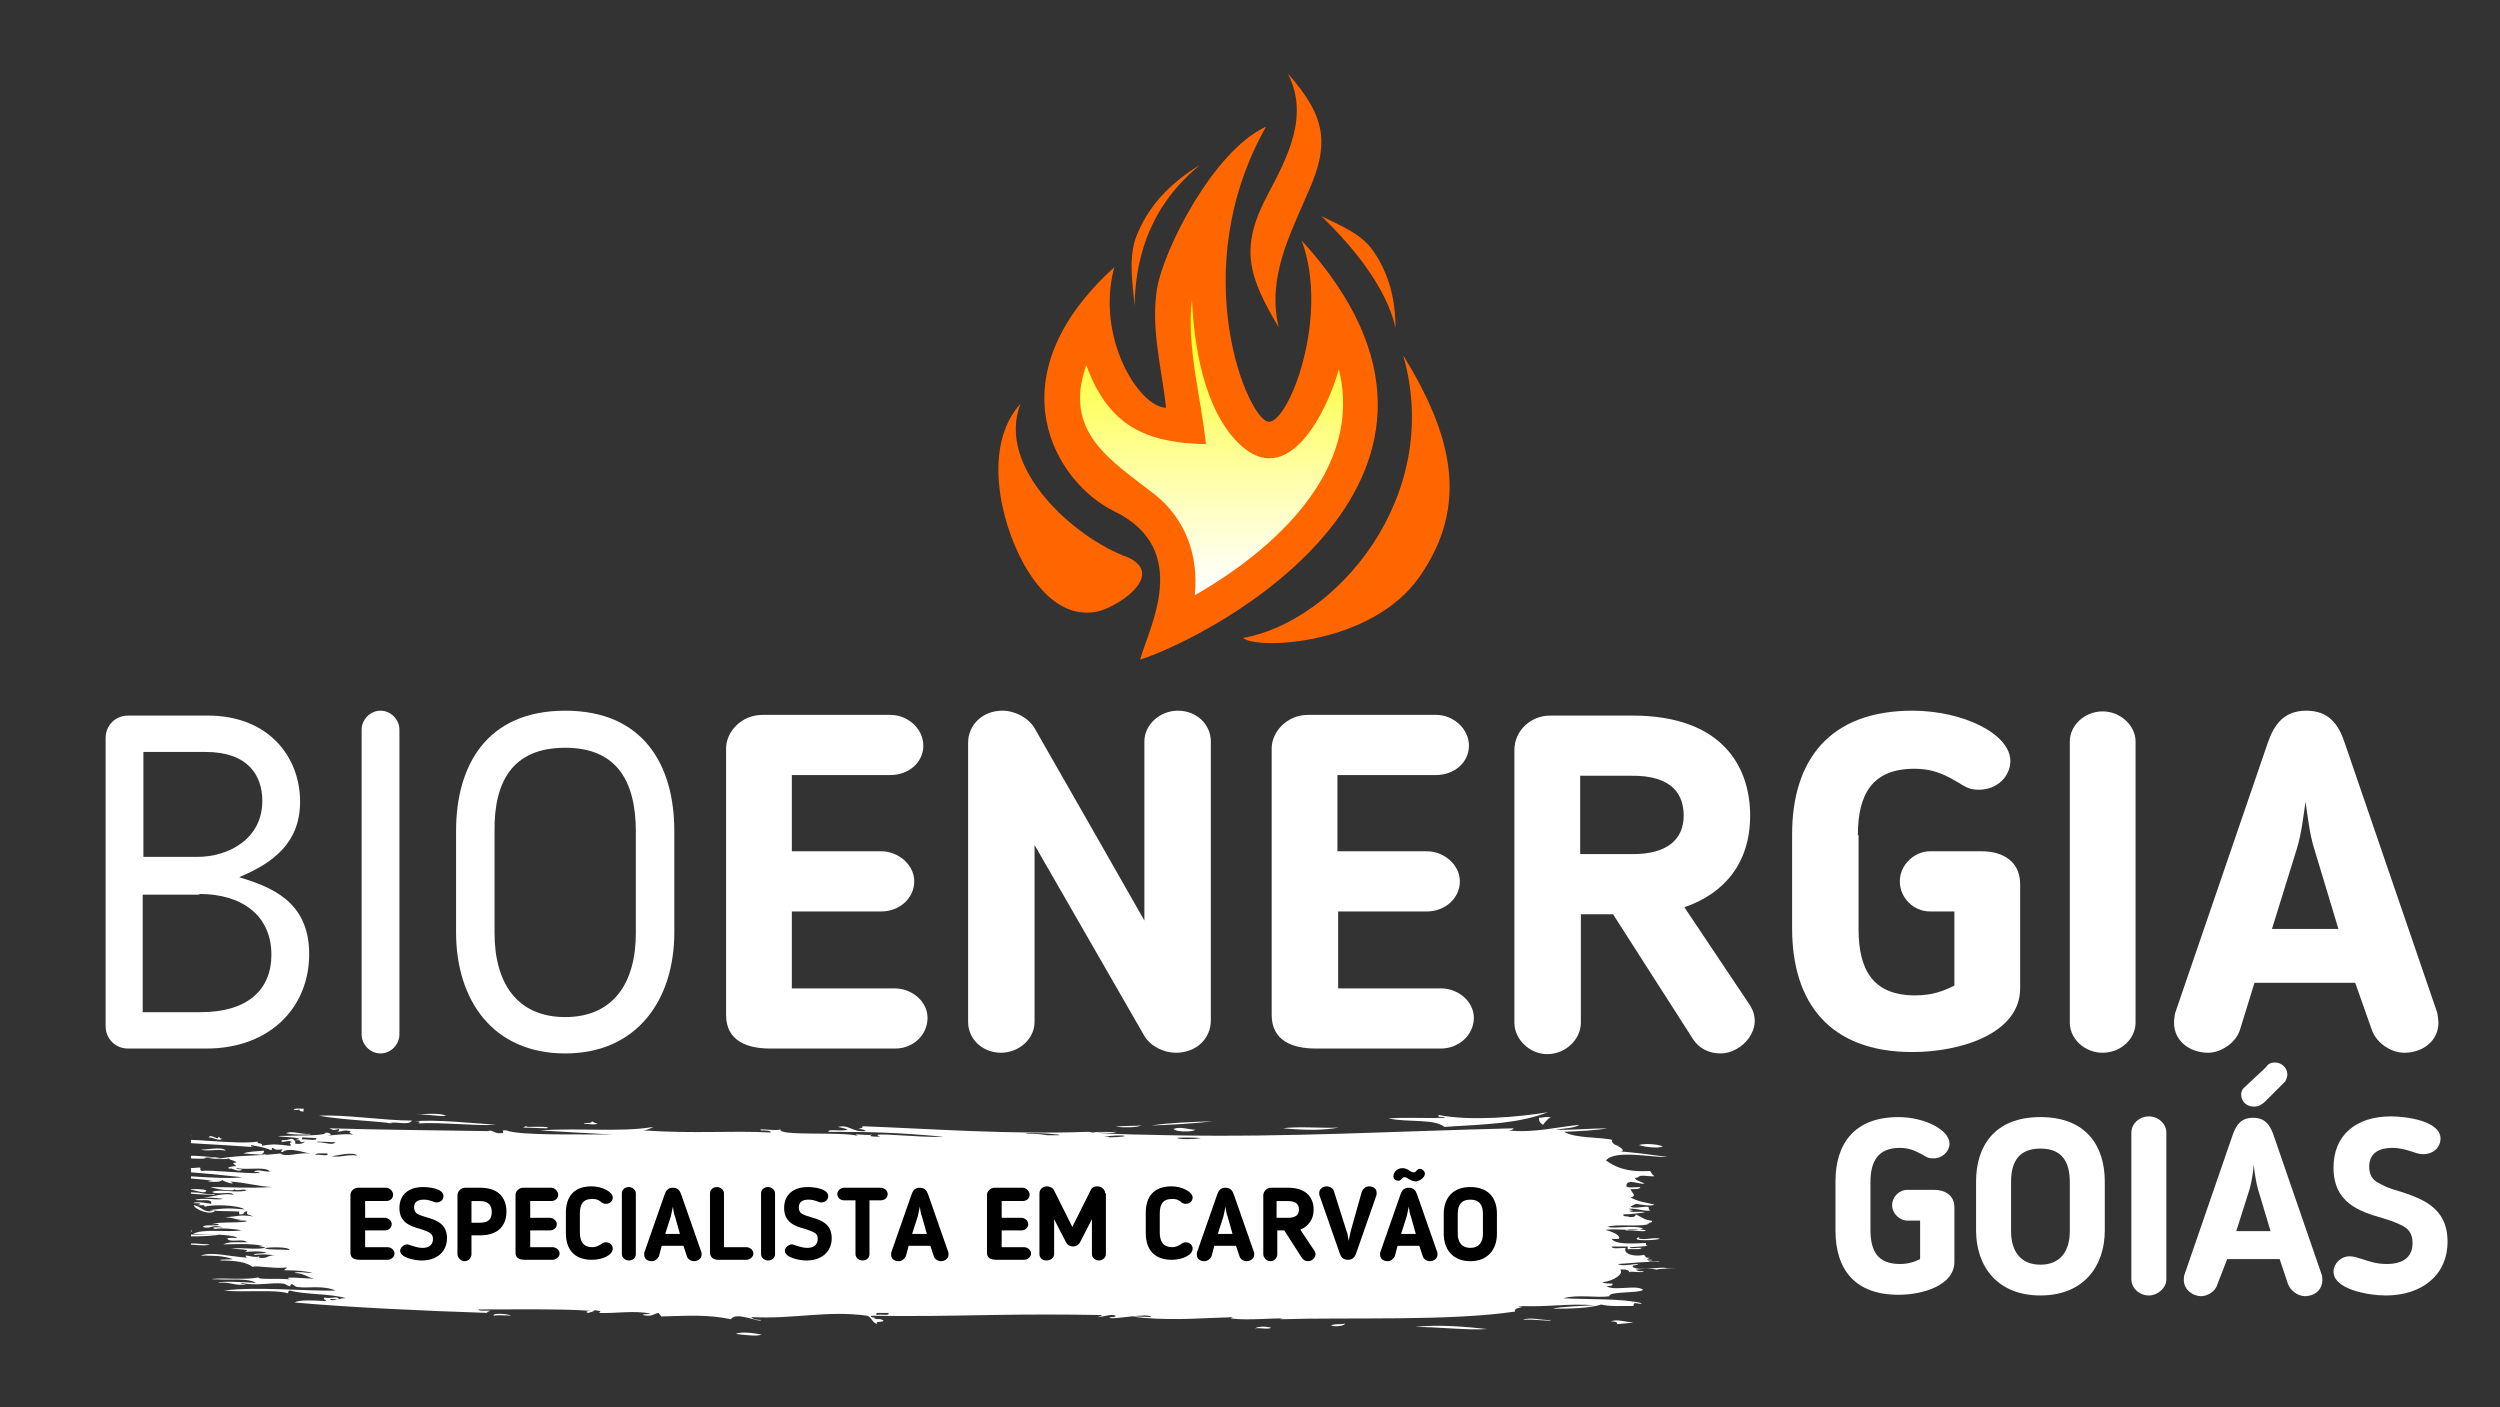
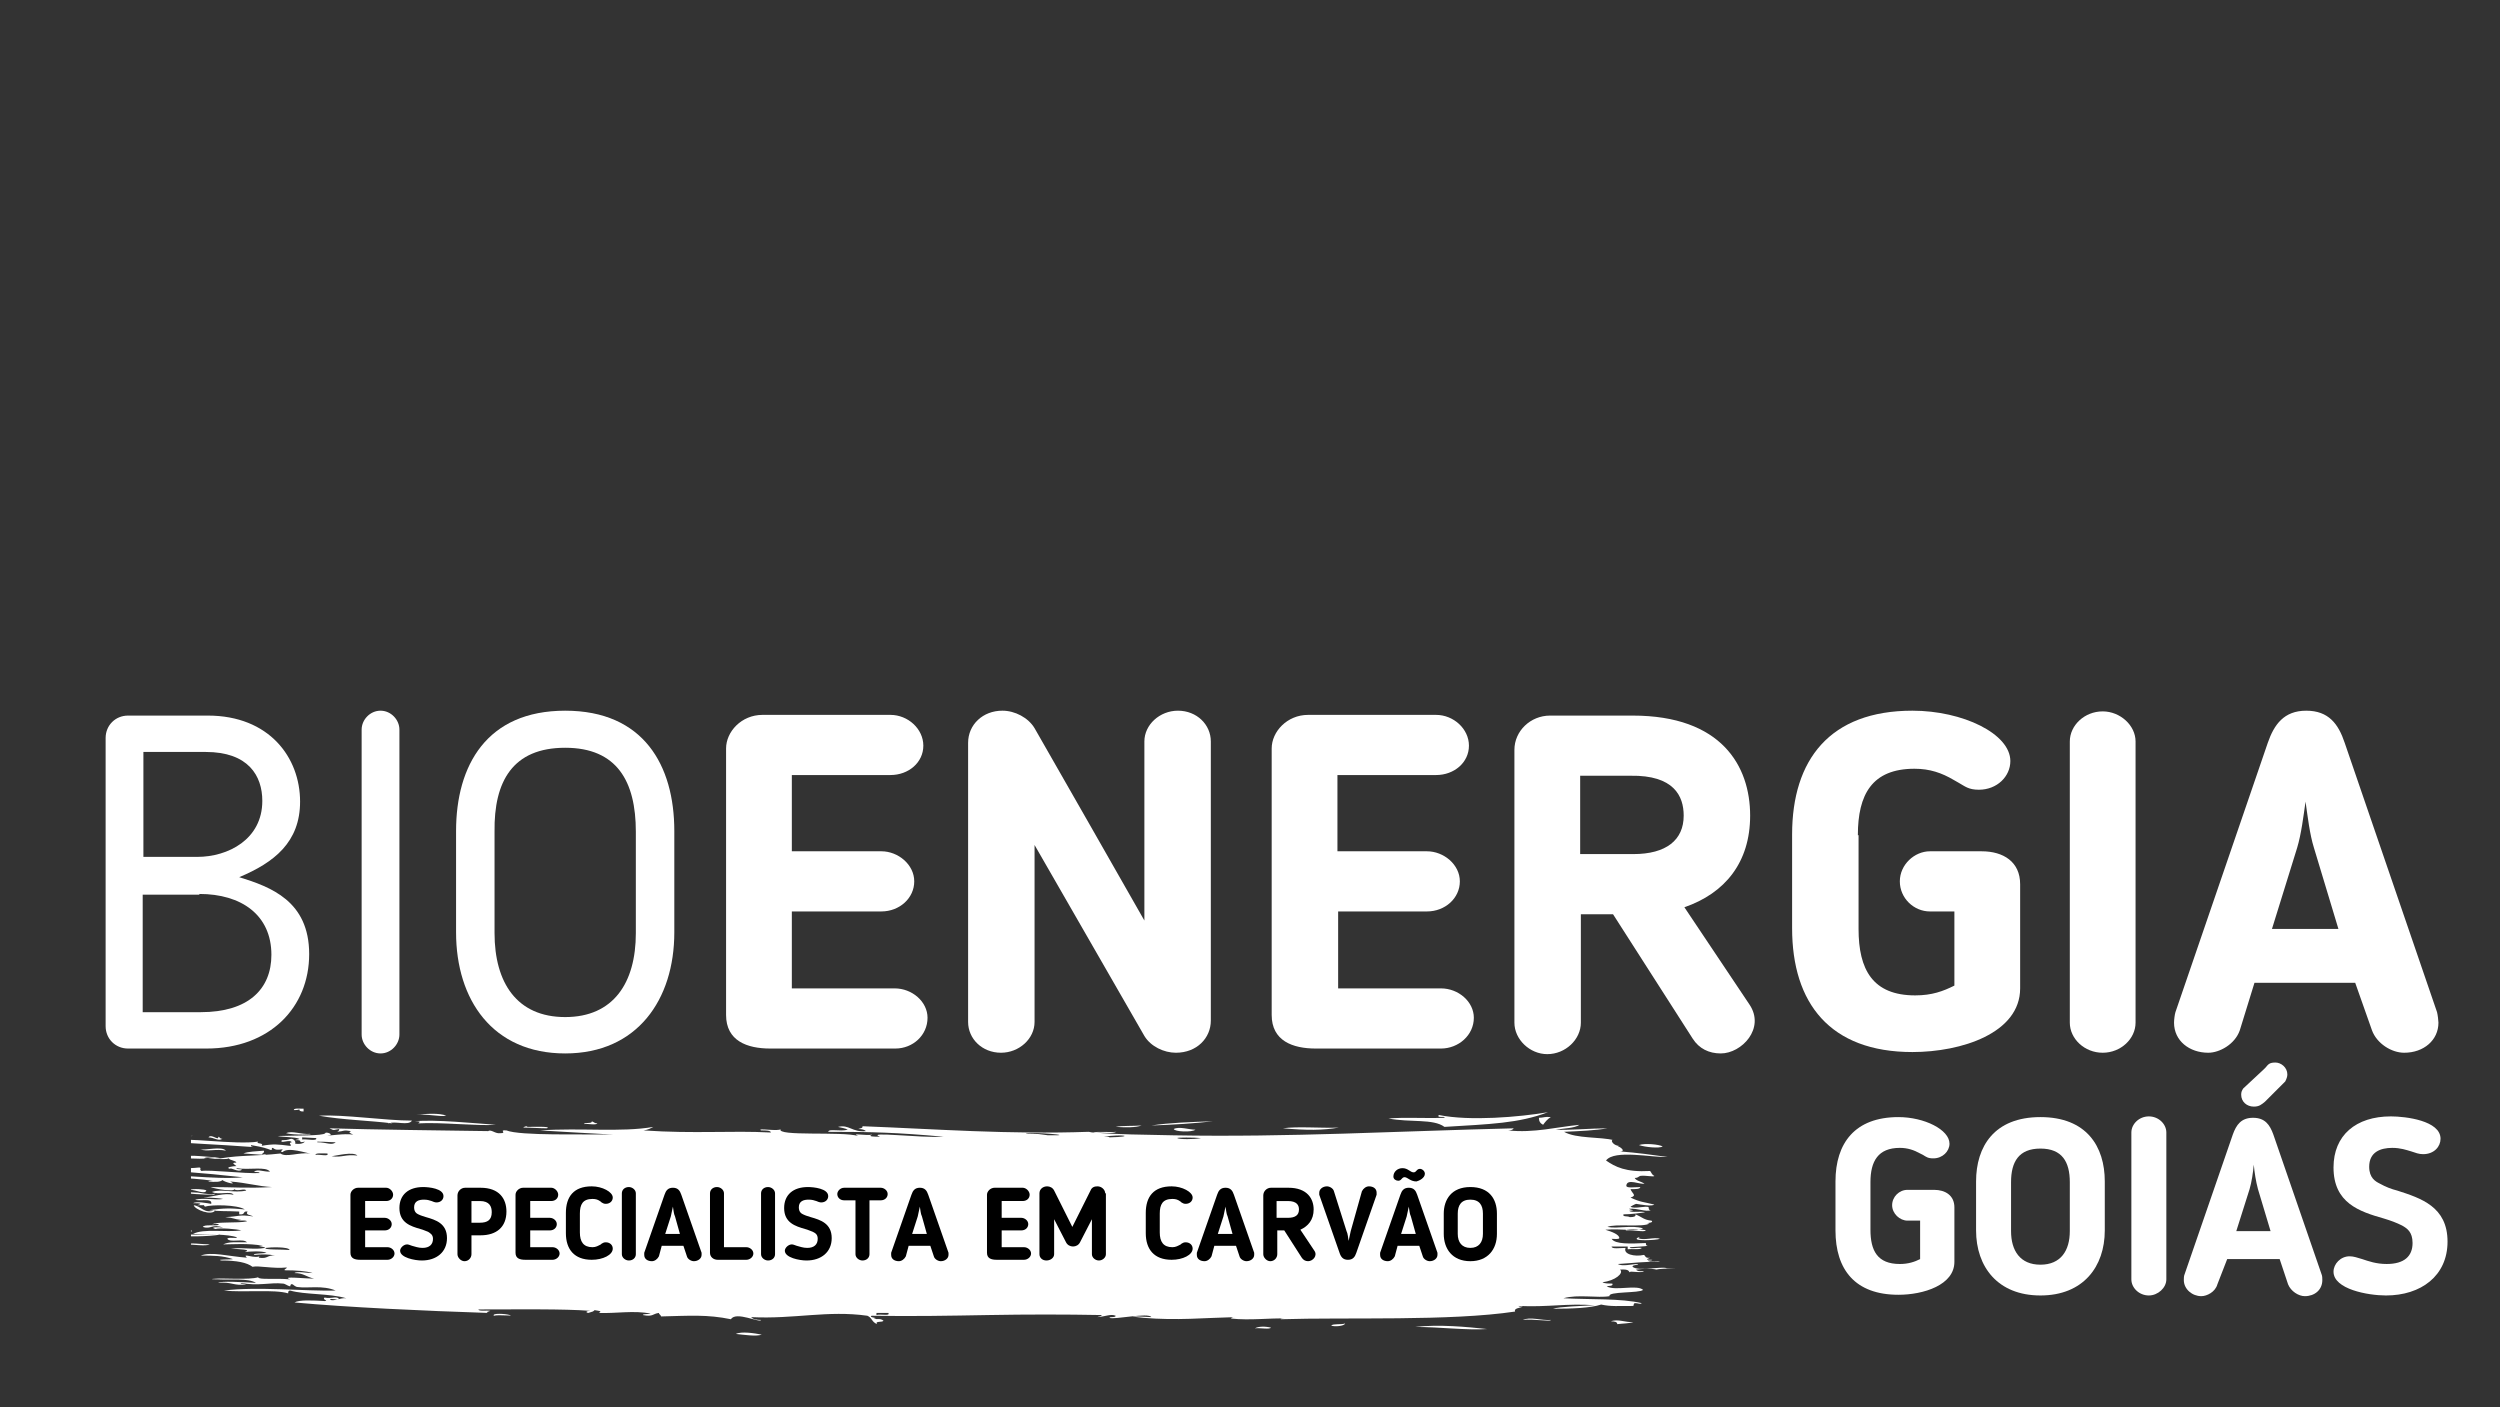
<svg xmlns="http://www.w3.org/2000/svg" xmlns:xlink="http://www.w3.org/1999/xlink" version="1.1" id="Camada_1" x="0px" y="0px" viewBox="0 0 357.4 201.2" style="enable-background:new 0 0 357.4 201.2;" xml:space="preserve">
  <rect x="0" y="0" width="357.4" height="201.2" fill="#333333" stroke="none" />
  <style type="text/css">
	.st0{display:none;}
	.st1{display:inline;}
	.st2{display:inline;clip-path:url(#SVGID_00000010311228793615658210000007797294554097305231_);fill:#FFFFFF;}
	.st3{display:inline;clip-path:url(#SVGID_00000123435476718881403660000004219388907312716191_);}
	.st4{clip-path:url(#SVGID_00000002357322094516428690000016564447510719166865_);fill:#FF6600;}
	
		.st5{clip-path:url(#SVGID_00000002357322094516428690000016564447510719166865_);fill:url(#SVGID_00000049209985203023922700000001518020312097619344_);}
	.st6{clip-path:url(#SVGID_00000011024584536944051520000006068621697136293779_);fill:#FFFFFF;}
	
		.st7{clip-path:url(#SVGID_00000014613905418039387710000016541281663117505420_);fill:url(#SVGID_00000148663076634459939860000016154634952849087661_);}
	.st8{clip-path:url(#SVGID_00000168084881269846251390000001613761292558709916_);}
</style>
  <g class="st0">
    <defs>
      <rect id="SVGID_1_" x="-6.9" y="-43.4" width="375" height="382.5" />
    </defs>
    <clipPath id="SVGID_00000158738962758521631400000017324397677460154527_" class="st1">
      <use xlink:href="#SVGID_1_" style="overflow:visible;" />
    </clipPath>
    <rect x="-6.9" y="-43.4" style="display:inline;clip-path:url(#SVGID_00000158738962758521631400000017324397677460154527_);fill:#FFFFFF;" width="375" height="382.5" />
    <rect x="-6.9" y="-43.4" style="display:inline;clip-path:url(#SVGID_00000158738962758521631400000017324397677460154527_);fill:#FFFFFF;" width="375" height="375" />
  </g>
  <g class="st0">
    <defs>
      <rect id="SVGID_00000129927053627864685310000001675363075105600162_" x="-6.9" y="-43.4" width="375" height="375" />
    </defs>
    <clipPath id="SVGID_00000070818377739250728530000015134223120785459362_" class="st1">
      <use xlink:href="#SVGID_00000129927053627864685310000001675363075105600162_" style="overflow:visible;" />
    </clipPath>
    <rect x="-6.9" y="-43.4" style="display:inline;clip-path:url(#SVGID_00000070818377739250728530000015134223120785459362_);" width="375" height="375" />
  </g>
  <g>
    <defs>
-       <rect id="SVGID_00000125588286385765714640000011364740880545388451_" x="140.5" y="10.5" width="76.4" height="83.9" />
-     </defs>
+       </defs>
    <clipPath id="SVGID_00000109749122481481748050000010628472434742605232_">
      <use xlink:href="#SVGID_00000125588286385765714640000011364740880545388451_" style="overflow:visible;" />
    </clipPath>
    <path style="clip-path:url(#SVGID_00000109749122481481748050000010628472434742605232_);fill:#FF6600;" d="M163,94.3   c1.1-4.3,7.6-15.7-3.7-21.2c-8.4-4.1-17.5-19,0-34.9c-2.7,10,3.5,20,7.4,20.1c-0.6-5.6-2.2-11.2-1.3-17c0.9-5.5,8-19.7,15.6-23.2   c-11.7,20.7-2.5,42.2,0.4,42.2c2.9,0,8.7-15,4.7-25.9C216.9,68.1,173.5,90.9,163,94.3z" />
    <path style="clip-path:url(#SVGID_00000109749122481481748050000010628472434742605232_);fill:#FF6600;" d="M167.1,89.9   c2.4-7.7,1.2-15.3-6.7-19.1c-10.1-5-10.3-17.5-4.2-25.6c0.7,7.6,4.8,16,13.3,15.7c-0.5-4.9-1.6-9.8-1.8-14.7   c-0.3-6.6,3-12.8,6.6-18.1c-2.6,9.8-2.5,22.2,2.8,31.2c7.2,12.4,12.9-10.8,13-15.7C202.4,63.8,184.7,81.6,167.1,89.9z" />
    <linearGradient id="SVGID_00000069365170407733575700000017226269831555487914_" gradientUnits="userSpaceOnUse" x1="89.961" y1="93.676" x2="89.961" y2="206.849" gradientTransform="matrix(0.372 0 0 -0.374 139.643 120.154)">
      <stop offset="0" style="stop-color:#FFFFFF" />
      <stop offset="9.500001e-02" style="stop-color:#FFFFF0" />
      <stop offset="0.278" style="stop-color:#FFFFC8" />
      <stop offset="0.532" style="stop-color:#FFFF87" />
      <stop offset="0.842" style="stop-color:#FFFF2F" />
      <stop offset="1" style="stop-color:#FFFF00" />
    </linearGradient>
-     <path style="clip-path:url(#SVGID_00000109749122481481748050000010628472434742605232_);fill:url(#SVGID_00000069365170407733575700000017226269831555487914_);" d="   M170.8,85.1c0.6-5.6-1.3-10.9-5.7-14.4c-6.3-4.9-13.2-8.9-9.8-18.5c3.2,8.8,8.6,11.1,17.1,11.3c-0.7-6.7-2.8-14-2-20.7   c0.3,6.6,1.7,15.7,6.7,20.6c7.2,7,12.8-5.1,14.3-10.6C195,67.2,182,78.7,170.8,85.1z" />
+     <path style="clip-path:url(#SVGID_00000109749122481481748050000010628472434742605232_);fill:url(#SVGID_00000069365170407733575700000017226269831555487914_);" d="   M170.8,85.1c0.6-5.6-1.3-10.9-5.7-14.4c-6.3-4.9-13.2-8.9-9.8-18.5c3.2,8.8,8.6,11.1,17.1,11.3c-0.7-6.7-2.8-14-2-20.7   c7.2,7,12.8-5.1,14.3-10.6C195,67.2,182,78.7,170.8,85.1z" />
    <path style="clip-path:url(#SVGID_00000109749122481481748050000010628472434742605232_);fill:#FF6600;" d="M182.8,46.8   c-4.3-7.3-5.7-11.3-1.5-19.1c2.8-5.3,5.9-11.2,2.8-17.2c5.5,6.2,6,10.1,2.9,17C184.5,33.4,181.1,39.6,182.8,46.8z" />
    <path style="clip-path:url(#SVGID_00000109749122481481748050000010628472434742605232_);fill:#FF6600;" d="M181.1,40.3   c-3.2-8.6,5-15.1,5.7-23.4C189.9,24.3,182,32.9,181.1,40.3z" />
    <path style="clip-path:url(#SVGID_00000109749122481481748050000010628472434742605232_);fill:#FF6600;" d="M162.2,43.7   c-0.3-3.4-1-7.3,0.5-10.5c1.8-4.2,4.9-7.2,8.8-9.6C169.4,25.5,162.4,31,162.2,43.7z" />
-     <path style="clip-path:url(#SVGID_00000109749122481481748050000010628472434742605232_);fill:#FF6600;" d="M188.9,30.9   c2.6,1.3,5.8,2.5,7.5,5.1c2.2,3.2,3.1,6.9,3.1,10.9C199,44.5,197.1,38.8,188.9,30.9z" />
    <path style="clip-path:url(#SVGID_00000109749122481481748050000010628472434742605232_);fill:#FF6600;" d="M161.3,79.7   c-7.6-2.7-19-12.8-15.4-22c-5.4,6-3,16.7,0.5,23c2.1,3.7,5.4,7.5,10.1,6.8C159.4,87.1,166.8,82.3,161.3,79.7z" />
    <path style="clip-path:url(#SVGID_00000109749122481481748050000010628472434742605232_);fill:#FF6600;" d="M155.3,85.2   c-6.3,0-9.3-10.4-9.9-15.2c3.9,6.3,9.4,8.5,15.3,12.3C159.6,83.8,157.2,85.2,155.3,85.2z" />
    <path style="clip-path:url(#SVGID_00000109749122481481748050000010628472434742605232_);fill:#FF6600;" d="M177.7,91.2   c13.2-2.3,28.7-20.1,22.9-40.4c6.9,11.2,9.6,21.3,2.3,31.7C196,92.3,179.6,92.9,177.7,91.2z" />
    <path style="clip-path:url(#SVGID_00000109749122481481748050000010628472434742605232_);fill:#FF6600;" d="M190.1,88.1   c7.5-5.8,12.7-14.6,14-24C206.9,75,200.6,85,190.1,88.1z" />
  </g>
  <g>
    <defs>
      <rect id="SVGID_00000005252896144357443370000000013007785238112662_" x="-6.9" y="-43.4" width="375" height="375" />
    </defs>
    <clipPath id="SVGID_00000032632477811154186240000010435907536165304978_">
      <use xlink:href="#SVGID_00000005252896144357443370000000013007785238112662_" style="overflow:visible;" />
    </clipPath>
    <path style="clip-path:url(#SVGID_00000032632477811154186240000010435907536165304978_);fill:#FFFFFF;" d="M29.5,149.9   c9.1,0,14.7-5.9,14.7-13.5c0-7.6-5.5-9.6-10-11c5-2.1,8.7-5,8.7-10.8c0-6.3-4.4-12.3-13.2-12.3H18.3c-1.8,0-3.2,1.4-3.2,3.2v41.2   c0,1.8,1.4,3.2,3.2,3.2H29.5z M28.5,127.8c6,0,10.3,3,10.3,8.7c0,4.9-3.3,8.2-10.1,8.2h-8.3v-16.8H28.5z M20.5,122.5v-15h8.9   c6.1,0,8.1,3.4,8.1,7c0,5.5-4.9,8-9.3,8H20.5z" />
    <path style="clip-path:url(#SVGID_00000032632477811154186240000010435907536165304978_);fill:#FFFFFF;" d="M51.7,147.9   c0,1.4,1.2,2.7,2.7,2.7c1.5,0,2.7-1.3,2.7-2.7v-43.6c0-1.4-1.2-2.7-2.7-2.7c-1.5,0-2.7,1.3-2.7,2.7V147.9z" />
    <path style="clip-path:url(#SVGID_00000032632477811154186240000010435907536165304978_);fill:#FFFFFF;" d="M80.8,106.9   c7.4,0,10.1,4.8,10.1,12v14.5c0,7.1-3.2,12-10.1,12s-10.1-4.9-10.1-12v-14.5C70.6,111.7,73.3,106.9,80.8,106.9z M80.8,150.6   c10.3,0,15.6-7.7,15.6-17.3v-14.5c0-9.4-4.4-17.2-15.6-17.2s-15.6,7.8-15.6,17.2v14.5C65.2,142.9,70.4,150.6,80.8,150.6z" />
    <path style="clip-path:url(#SVGID_00000032632477811154186240000010435907536165304978_);fill:#FFFFFF;" d="M132.6,145.5   c0-2.3-2.2-4.2-4.7-4.2h-14.7v-11h12.8c2.6,0,4.7-1.9,4.7-4.3c0-2.4-2.3-4.3-4.7-4.3h-12.8v-10.9h14.1c2.6,0,4.7-1.8,4.7-4.2   c0-2.4-2.2-4.4-4.7-4.4h-18.3c-3,0-5.2,2.4-5.2,4.8v38.1c0,3.7,3,4.8,6.3,4.8h17.9C130.5,149.9,132.6,148,132.6,145.5z" />
    <path style="clip-path:url(#SVGID_00000032632477811154186240000010435907536165304978_);fill:#FFFFFF;" d="M168.1,150.5   c3,0,5-2.1,5-4.6V106c0-2.4-2-4.4-4.7-4.4c-2.6,0-4.8,2-4.8,4.4v25.6c-6.2-10.9-9.7-17-15.7-27.5c-0.9-1.5-2.8-2.5-4.6-2.5   c-2.8,0-4.9,2-4.9,4.6v39.9c0,2.4,2,4.4,4.7,4.4c2.6,0,4.8-2,4.8-4.4v-25.3l15.7,27.3C164.5,149.6,166.4,150.5,168.1,150.5z" />
    <path style="clip-path:url(#SVGID_00000032632477811154186240000010435907536165304978_);fill:#FFFFFF;" d="M210.7,145.5   c0-2.3-2.2-4.2-4.7-4.2h-14.7v-11H204c2.6,0,4.7-1.9,4.7-4.3c0-2.4-2.3-4.3-4.7-4.3h-12.8v-10.9h14.1c2.6,0,4.7-1.8,4.7-4.2   c0-2.4-2.2-4.4-4.7-4.4h-18.3c-3,0-5.2,2.4-5.2,4.8v38.1c0,3.7,3,4.8,6.3,4.8h17.9C208.5,149.9,210.7,148,210.7,145.5z" />
    <path style="clip-path:url(#SVGID_00000032632477811154186240000010435907536165304978_);fill:#FFFFFF;" d="M240.7,116.6   c0,3.5-2.5,5.5-7.2,5.5h-7.6v-11.2h7.2C239.3,110.8,240.7,113.8,240.7,116.6z M250.2,116.6c0-7.1-4.1-14.3-16.8-14.3h-11.8   c-2.8,0-5.1,2.2-5.1,4.9v39c0,2.4,2.2,4.5,4.7,4.5c2.6,0,4.8-2.1,4.8-4.5v-15.5h4.6l11.4,17.8c0.9,1.4,2.3,2.1,4,2.1   c3,0,6.4-3.6,4.1-7l-9.3-13.9C246.6,127.7,250.2,123.3,250.2,116.6z" />
    <path style="clip-path:url(#SVGID_00000032632477811154186240000010435907536165304978_);fill:#FFFFFF;" d="M265.6,119.4   c0-5.8,2-9.5,8.1-9.5c2.2,0,3.9,0.6,5.6,1.6l0.7,0.4c0.9,0.5,1.4,1,2.9,1c2.6,0,4.5-1.9,4.5-4.1c0-3.9-6.8-7.2-14-7.2   c-11.8,0-17.2,7-17.2,17.7v13.4c0,10.7,5.4,17.7,17.2,17.7c7,0,15.4-2.7,15.4-9.1v-14.9c0-3.2-2.4-4.7-5.5-4.7h-7.4   c-2.2,0-4.3,1.9-4.3,4.3c0,2.4,2,4.3,4.3,4.3h3.5v10.6c-1.6,0.8-3.2,1.4-5.6,1.4c-6.1,0-8.1-3.7-8.1-9.5V119.4z" />
    <path style="clip-path:url(#SVGID_00000032632477811154186240000010435907536165304978_);fill:#FFFFFF;" d="M295.9,146.2   c0,2.3,2.1,4.3,4.7,4.3c2.6,0,4.7-2,4.7-4.3V106c0-2.3-2.2-4.3-4.7-4.3c-2.6,0-4.7,2-4.7,4.3V146.2z" />
    <path style="clip-path:url(#SVGID_00000032632477811154186240000010435907536165304978_);fill:#FFFFFF;" d="M334.3,132.8h-9.5   l3.6-11.6c0.6-2,0.9-4.5,1.2-6.6c0.3,2.1,0.6,4.7,1.2,6.6L334.3,132.8z M322.3,140.5h14.4l2.4,6.8c0.7,1.9,2.8,3.2,4.6,3.2   c2.8,0,4.9-1.8,4.9-4.3c0-0.3-0.1-1.1-0.2-1.5l-13.2-38.5c-0.9-2.7-2.3-4.6-5.5-4.6c-3.2,0-4.6,2-5.5,4.6L311,144.7   c-0.1,0.3-0.2,1.1-0.2,1.5c0,2.6,2.2,4.3,4.9,4.3c1.6,0,3.8-1.2,4.5-3.2L322.3,140.5z" />
    <path style="clip-path:url(#SVGID_00000032632477811154186240000010435907536165304978_);fill:#FFFFFF;" d="M267.4,169   c0-3,1.1-4.9,4.2-4.9c1.1,0,2,0.3,2.9,0.8l0.4,0.2c0.5,0.3,0.7,0.5,1.5,0.5c1.3,0,2.3-1,2.3-2.1c0-2-3.6-3.8-7.3-3.8   c-6.2,0-9,3.7-9,9.2v7c0,5.6,2.8,9.2,9,9.2c3.6,0,8-1.4,8-4.7v-7.8c0-1.7-1.3-2.5-2.9-2.5h-3.8c-1.2,0-2.2,1-2.2,2.2   s1.1,2.2,2.2,2.2h1.8v5.5c-0.8,0.4-1.7,0.7-2.9,0.7c-3.2,0-4.2-1.9-4.2-4.9V169z" />
    <path style="clip-path:url(#SVGID_00000032632477811154186240000010435907536165304978_);fill:#FFFFFF;" d="M291.7,164.2   c3.1,0,4.2,1.9,4.2,4.8v7c0,2.8-1.3,4.8-4.2,4.8c-2.9,0-4.2-2-4.2-4.8v-7C287.5,166.1,288.6,164.2,291.7,164.2z M291.7,185.2   c6.1,0,9.2-4.1,9.2-9.3v-7c0-5-2.6-9.2-9.2-9.2c-6.6,0-9.2,4.2-9.2,9.2v7C282.5,181.1,285.6,185.2,291.7,185.2z" />
    <path style="clip-path:url(#SVGID_00000032632477811154186240000010435907536165304978_);fill:#FFFFFF;" d="M304.7,182.9   c0,1.2,1.1,2.3,2.5,2.3c1.3,0,2.5-1.1,2.5-2.3v-21c0-1.2-1.1-2.3-2.5-2.3c-1.4,0-2.5,1.1-2.5,2.3V182.9z" />
    <path style="clip-path:url(#SVGID_00000032632477811154186240000010435907536165304978_);fill:#FFFFFF;" d="M320.7,155.6   c-0.2,0.3-0.3,0.5-0.3,0.9c0,1,0.8,1.7,1.8,1.7c0.8,0,1.1-0.3,1.6-0.7l2.9-2.9c0.2-0.4,0.3-0.7,0.3-1c0-1-0.9-1.7-1.7-1.7   c-0.8,0-1,0.2-1.4,0.7l-0.3,0.3L320.7,155.6z M324.6,176h-4.9l1.9-6c0.3-1,0.5-2.4,0.6-3.5c0.1,1.1,0.3,2.4,0.6,3.5L324.6,176z    M318.4,180h7.5l1.2,3.6c0.4,1,1.5,1.7,2.4,1.7c1.4,0,2.5-0.9,2.5-2.3c0-0.2,0-0.6-0.1-0.8l-6.9-20c-0.5-1.4-1.2-2.4-2.9-2.4   s-2.4,1-2.9,2.4l-6.9,20c-0.1,0.2-0.1,0.6-0.1,0.8c0,1.3,1.2,2.3,2.5,2.3c0.8,0,2-0.6,2.3-1.7L318.4,180z" />
    <path style="clip-path:url(#SVGID_00000032632477811154186240000010435907536165304978_);fill:#FFFFFF;" d="M344.9,177.7   c0,1.9-1.2,3-3.7,3c-1.5,0-2.6-0.4-3.5-0.7c-0.7-0.2-1.2-0.4-1.8-0.4c-1.3,0-2.3,1.1-2.3,2.2c0,2.5,4.9,3.4,7.5,3.4   c5,0,8.8-2.8,8.8-7.7c0-5-3.8-6.2-7.2-7.3c-0.8-0.2-1.6-0.5-2.5-1c-0.6-0.3-1.5-0.8-1.5-2.4c0-2.1,1.6-2.7,3.3-2.7   c1.2,0,2,0.3,2.7,0.5c0.6,0.2,1.1,0.4,1.7,0.4c1.6,0,2.5-1.1,2.5-2.2c0-2.6-5-3.2-7.1-3.2c-5,0-8.2,2.7-8.2,7.3   c0,5.1,3.7,6.3,7.2,7.3c1,0.3,1.8,0.6,2.6,1C344.1,175.6,344.9,176.1,344.9,177.7z" />
  </g>
  <g>
    <defs>
      <rect id="SVGID_00000101082631523679690560000016331478462739271325_" x="27.3" y="156.5" width="214.2" height="34.7" />
    </defs>
    <clipPath id="SVGID_00000176009263025444553610000017667809588922696590_">
      <use xlink:href="#SVGID_00000101082631523679690560000016331478462739271325_" style="overflow:visible;" />
    </clipPath>
    <linearGradient id="SVGID_00000168075016141499571600000006061092475069916819_" gradientUnits="userSpaceOnUse" x1="31.523" y1="362.63" x2="219.517" y2="362.63" gradientTransform="matrix(1.219 0 0 -1.214 -28.056 613.991)">
      <stop offset="0" style="stop-color:#FFFFFF" />
      <stop offset="0.323" style="stop-color:#FFFFFF" />
      <stop offset="1" style="stop-color:#FFFFFF" />
    </linearGradient>
    <path style="clip-path:url(#SVGID_00000176009263025444553610000017667809588922696590_);fill:url(#SVGID_00000168075016141499571600000006061092475069916819_);" d="   M30,177.9c-1.1,0-2.8-0.3-3.4,0C27.6,177.9,29.4,178.2,30,177.9z M24.3,178.4c0.7-0.1,2.7,0.1,2,0C25.8,178,24.3,177.8,24.3,178.4z    M70.6,188.1c0.7-0.2,3,0.1,2.3-0.1C72.2,187.8,70.3,187.7,70.6,188.1z M179.4,189.9c0.7-0.1,2.1,0.2,2.3-0.1   C180.9,189.6,179.9,189.6,179.4,189.9z M192.3,189.2c-0.5,0.2-1.7,0-2,0.3C190.7,189.7,192.2,189.6,192.3,189.2z M30.6,170.8   c0.1-0.1,0.4-0.3,0-0.1c-0.9,0.1-2.1-0.2-2.3-0.2C23.1,170.2,27.2,170.8,30.6,170.8z M29.5,170.2c-0.1-0.2-2.1-0.3-2.3-0.1   C28,170.1,29.3,170.8,29.5,170.2z M24.4,176.1c1.7,0,2.5,0.1,3.1,0c-0.5-0.1,0.2-0.2-0.3-0.3c0.1,0.2-1.6,0.2-1.4-0.1   c0.2,0,0.3-0.1,0-0.1C25.7,176,24.6,175.8,24.4,176.1z M19.5,177.4c1.2-0.1,2.2,0.5,2.8,0.1C21.7,177.4,19,177,19.5,177.4z    M20.9,170.1c1,0.1,3.1,0.5,4,0.2C23.4,170.3,21.8,169.7,20.9,170.1z M31.5,176.5c-3.7,0-5.7-0.1-7.7,0.2   C26.8,176.8,29.7,176.8,31.5,176.5z M21,173.7c0.2,0.1,3.1,0,2.9-0.1c-1,0.1-1.2-0.2-1.7-0.3c-0.2,0.2-0.9,0.1-0.3,0.4   C21.6,173.6,21.1,173.5,21,173.7z M105.2,190.7c1,0.1,2.9,0.4,3.7,0.1C107.9,190.6,106,190.3,105.2,190.7z M32.3,164.5   c-0.6-0.7-3,0-3.7-0.2C29.6,164.7,30.8,164.2,32.3,164.5z M25.1,165.5c3.4,0.2,3.7,0.2,6.3,0C28.5,165.3,27,165,25.1,165.5z    M23.8,164.1 M23.3,167.4c-0.9-0.1-1.9-0.3-2.3,0.2C22,167.6,22.9,167.6,23.3,167.4z M30.8,173c-1.7,0.6-2-0.6-3.1-0.7   C27.8,172.9,30.3,173.9,30.8,173z M230.3,188.9c0.6,0,0.9,0.1,0.9,0.4c0.8-0.1,1.8-0.1,2.3-0.3   C232.4,189.1,231.3,188.5,230.3,188.9z M37.7,164.5c-1,0.1-2.2,0.1-2.9,0.4c1.4,0.1,3.8,0.3,3.1,0.1   C36.8,165.1,38,164.9,37.7,164.5z M202.3,189.7c3.5,0,7.4,0.5,10.3,0.3C209.8,189.7,205.7,189.3,202.3,189.7z M217.7,188.7   c1.4-0.2,4,0.3,4,0C220.3,188.8,218.8,188.2,217.7,188.7z M237.3,177.1c-0.8-0.3-2.3,0.3-3.1-0.1c0.2,0,0.3-0.1,0-0.1   C233,177.5,236.9,177.3,237.3,177.1z M235.3,175.9c-0.3-0.2-3.5-0.2-2.8,0C233.6,175.8,235,176.2,235.3,175.9z M231.6,163.7    M163.2,160.9c-1.3,0.1-2.7,0-3.7,0.2C161,161.2,162.4,161.2,163.2,160.9z M85.4,160.6c-0.4,0-0.5-0.2-0.8-0.3   c0.1,0.4-1.1,0.1-1.1,0.4C84,160.6,85.2,160.9,85.4,160.6z M171.7,162.7c-1-0.1-3.5-0.1-3.4,0C168.6,162.9,170.7,162.9,171.7,162.7   z M157.8,162.5c0.3,0,0.8,0,0.8,0.1C162.4,162.5,160.6,162.1,157.8,162.5z M146.7,162.1c1.4-0.1,2.3,0.1,3.1,0.2   C154.9,162.4,146.6,161.7,146.7,162.1z M127,187.7c-0.6,0-1.1,0-1.7,0c0,0.1,0,0.2,0,0.3C125.9,187.8,127.3,188.2,127,187.7z    M51.1,165.2c-0.6-0.6-2.9,0-3.7,0.1C49,165.5,49.3,165,51.1,165.2z M48,163.3c-0.7,0-3.2-0.2-2.6,0   C46.7,163.3,47.4,163.8,48,163.3z M46.8,164.9c-0.8,0-1.7-0.1-1.7,0.2C45.7,165,47.1,165.4,46.8,164.9z M45.2,162.7l-2-0.1l0,0.3   C43.8,162.8,45.4,163.2,45.2,162.7z M41.4,178.7c-0.1-0.5-2.9-0.4-3.4-0.3C37.5,178.7,40.5,178.6,41.4,178.7z M236.8,181.5   c-0.8-0.2-2-0.1-2.9,0c0.1,0.2,0.5,0.3,1.1,0.2c-0.2,0.4-2.1-0.1-2,0.2c-0.2-0.1,0-0.5-1.4-0.4c0.6,0.5-0.7,1.6-2.5,1.8   c0.2,0.2,0.9,0.2,1.4,0.2c0.2,0.4-0.6,0.3-0.8,0.4c1.2,0.7,4.3-0.3,5.2,0.5c-0.5,0.5-5.1,0.2-4.8,0.9c-1.7,0.3-4.5-0.3-6.6,0.3   c3.8,0.2,8.3,0,11.2,0.7c-0.2,0.2-0.5,0-0.9,0c-0.3,0-0.2,0.2-0.3,0.4c-2.2,0-3.2,0.1-4.6-0.2c-1.5,0.5-4.2,0.6-6.9,0.6   c0.9-0.3,4.1-0.4,6-0.5c-4-0.3-6.7,0.3-10.9,0.1c0,0.1,0.3,0.1,0.6,0.1c-0.4,0.2-1.3,0.2-1.1,0.7c-9.3,1.4-24.1,0.8-33.5,1.1   c0-0.1,0.3-0.1,0.6-0.1c-2-0.1-5,0.3-7.7,0c0-0.1,0.2-0.2,0.5-0.2c-4.4,0.1-8.2,0.5-13,0.1c-4-0.4,1.2-0.1,1.1-0.1   c-0.4-0.7-5.3,0.4-6,0.1c0.1-0.2,0.9,0,0.9-0.3c-0.7-0.3-1.4,0.1-2.6,0.2c0.1-0.1,0.6-0.1,0.6-0.3c-5.3-0.1-10.7-0.1-16.2,0   c-5.5,0.1-11.1,0.2-16.7,0.1c-0.5,0.3,1.3,0.3,0.3,0.4c0.5,0.2,0.9-0.1,1.4,0.3c-0.1,0.3-1.3,0-0.9,0.5c-0.8-0.3-0.7-0.9-1.4-1.2   c-5.7-0.8-10.4,0.5-16.6,0.2c0.2,0.3,0.8,0.4,1.4,0.4c-0.1,0.5-3.6-1.3-4.3-0.1c-3.4-0.7-5.9-0.5-10-0.4c0-0.2-0.3-0.3-0.3-0.5   c-0.9,0.1-0.8,0.6-2.3,0.3c0-0.2,1-0.1,1.1-0.2c-2.3-0.5-5,0-7.4-0.1c0.6-0.3-0.1-0.3-0.6-0.4c-0.2,0.2-0.2,0.2-0.9,0.4   c-0.5-0.1-0.2-0.3,0.3-0.3c-3.8-0.3-10.3-0.2-16-0.2c0,0.3,1.2,0.1,1.7,0.2c-0.2,0.1-0.8,0.2-0.3,0.3c-9.2-0.3-20.1-0.8-27.7-1.5   c0.7-0.4,2.6-0.3,4.3-0.2c0.7,0-0.4-0.2,0-0.5c1,0.2,1.5-0.2,2,0.1c0.2,0.4-1.3-0.1-1.2,0.2c0.5,0.3,1.4-0.3,2.3-0.2   c-2.3-0.7-6-0.5-8-1.1c-0.3,0-0.3,0.2-0.3,0.4c-2-0.6-6.2-0.1-9.2-0.4c4.7-0.6,11.6,0.1,16,0c-1.9-0.8-4-0.3-5.4-0.5   c-0.4,0-0.7-0.4-0.8-0.4c-0.3-0.1-0.3,0.3-0.3,0.3c-0.5-0.1-0.7-0.4-1.1-0.4c-1.7-0.2-3.5,0.4-6-0.1c0,0.2,0.5,0.1,0.8,0.2   c-1.7,0.3-2.1-0.4-4-0.2c0.3-0.3,3.6-0.1,5.4,0c-1.1-0.7-3.7-0.4-5.4-0.5c0.7,0-2.1,0-0.3-0.1c0.8-0.1,4.8,0.2,6-0.2   c0.1,0.4,2.4,0.1,4.6,0.3c-1.5-0.5,2.3-0.1,3.4-0.1c-1.2-0.3-1.5-0.8-2.8-0.8c0.3-0.3,1.8,0,2.6,0c-0.9-0.3-2.4-0.4-4-0.4   c-0.1-0.2,0.3-0.2,0.3-0.4c-2,0.2-4-0.3-4.9-0.1c-0.8-0.6-2.2-0.9-4.5-0.9c-0.7-0.2,1.4-0.1,1.7-0.2c-1.5-0.5-2.8-0.5-4.6-0.5   c1.5-0.6,3.9,0.1,6.6,0.3c-0.8-0.8,1.2,0.3,2-0.3c-0.1,0.1-0.3,0.1-0.3,0.3c1.4,0.2,1.1-0.4,2.3-0.3c-0.8-0.2-1.8-0.2-2.9-0.1   c-0.6-0.2,1.4-0.2,1.7-0.3c-0.6-0.3-2.5-0.2-3.1-0.1c1.1-0.4-0.8-0.4-2-0.5c2.1-0.2,3.2,0.2,4.9-0.1c0-0.2-1.7-0.3-0.3-0.3   c-2.1-0.4-4.4-0.2-5.7-0.2c0.9-0.4,1.5-0.3,3.4-0.3c-0.5-0.6-2.4,0.1-2.8-0.5c0.1-0.3,1.3,0,1.4-0.2c-1.3-0.5-4.1-0.4-6.3-0.5   c1.5-0.8,4.7-0.2,6.9-0.5c-0.6-0.2-3.1-0.4-3.7-0.2c-1-0.3,0.6-0.3,1.1-0.2c-1.6-0.6-1.7,0.3-2.9-0.1c0.2-0.4,1.7-0.1,2.3-0.3   c-0.1-0.2-0.8-0.2-0.9,0c-0.1-0.5,3.7-0.2,4.9-0.5c-0.1-0.3-2.4,0.1-0.8-0.2c-1.1-0.1-1-0.3-2.3-0.4c2.1-0.1,1.9-0.4,4-0.1   c-0.3-0.2-1.2-0.2-0.8-0.7c-0.8-0.1-0.2,0.5-1.2,0.4c0-0.1,0-0.3,0-0.4c-1.9-0.1-2.8,0-4.3-0.2c2.2-0.3,3-0.3,5.1-0.1   c-1.1-0.7-4.8-0.7-5.7-0.4c-0.3-0.3,0.2-0.2-1.1-0.2c0.7-0.2,0.6-0.3-0.6-0.3c0.5-0.3,2,0,2.6,0.1c0.2-0.9-1.7-0.3-2.3-0.6   c1.3-0.3,2.9,0.1,4-0.1c-0.4-0.1-1.6-0.2-2.8-0.2c1.3-0.1,2.9-0.7,4.3-0.4c-0.4-0.6-2.1,0.1-3.1-0.4c1.3-0.5,3.2,0.2,4.9-0.2   c-0.2-0.4-1.3,0.2-1.7-0.2c0,0.4-2.6,0-3.4-0.3c3.4,0,5.1,0.2,8.8,0c-2-0.1-3.5-0.6-6-0.8c1.2,0.6-0.8,0.1-1.1-0.2   c-0.3,0.3-1.1,0.3-2,0.2c0-0.1,0.4-0.1,0.6-0.1c-3.3-0.5-7.1-0.4-11.7-0.9c6-0.2,12,0.8,16,0.4c-6.3-0.7-9.9-0.9-18.2-1.5   c3.5-0.3,8.4,0.5,12,0.1c0.4,0.1-0.1,0.2,0.3,0.5c1.2-0.2,6.1,0.4,8.3,0.3c0-0.2-0.5-0.1-0.8-0.2c0.6-0.4,1.2,0,2.3,0   c-0.6-0.8-2.9-0.2-4.8-0.5c0,0.2,0.5,0.1,0.8,0.2c-0.5,0.5-1.7-0.4-1.7-0.1c-0.8-0.2,0.4-0.4,0.9-0.4c-0.2-0.2-0.9-0.5,0-0.5   c-0.1-0.3-0.9-0.3-1.1-0.6c-0.2,0.1-0.5,0.1-0.9,0.1c-0.9,0-1.7-0.1-2.6-0.1c0.2-0.3,1.6,0,2.3,0c3.1-0.5,5-0.3,8.6-0.7   c0.8,0.6,2.6-0.2,4.3,0c-0.5,0-3.2-1-4-0.2c-0.5-0.1,0-0.2,0-0.4c-0.8,0.1-1,0.1-1.4-0.2c-0.4,0,0.2,0.2-0.3,0.3   c-0.5-0.2-1-0.4-2.8-0.7c-0.1,0.2,0.2,0.3,0.6,0.3c-5.3-0.4-10.8-0.6-17-1.1c-0.1-0.4,1.5,0.2,1.4-0.2c-0.9-0.4-3.1-0.2-4.5-0.3   c-0.3,0.5,1.1,0.2,1.7,0.3c0.7,0.2-2.3,0.1-2.6-0.1c0.9-0.6,3.9-0.1,6-0.1c-0.2,0.1-0.3,0.2-0.3,0.4c0.3,0,0.6,0,0.9,0   c0-0.3-0.2-0.3,0.6-0.6c0.7-0.1,0.8,0.9,1.1,0.2c1.2,0.2,0.2,0.4,1.4,0.6c0.8-0.6,8.5,0.6,11.7,0.1c-0.4,0.4,0.9,0.1,0.5,0.6   c1.8-0.3,2.3-0.2,4,0c0.6,0-0.4-0.4,0.3-0.5c-0.2-0.5-1.8,0.3-1.4-0.3c1.1,0,1-0.2,1.4-0.2c0.4,0.1,0.6,0.4,0.5,0.7   c0.9,0.1,1.2-0.1,1.4-0.3c-1.3,0.3,0-0.3-1.4-0.2c0.1-0.1,0.6-0.1,0.6-0.2c-0.7-0.3-2.3-0.2-3.1-0.4c2.5-0.1,6.5,0,6.8-0.4   c0.1-0.3,1.5,0.3,0.3,0.3c0.4,0.1,2.3-0.3,3.7-0.1c-0.4-0.2-0.8-0.3-0.3-0.5c-1.2-0.2-0.9,0-2,0.1c0.2-0.1,0.3-0.2,0.3-0.4   c-0.9,0.1-0.6,0.3-1.4-0.1c6.6,0.2,16.1,0.3,22.7,0.4c0.4-0.3,1,0.4,1.7,0.3c1.1,0-0.3-0.5,0.9-0.4c2,0.8,11,0.5,15.3,0.6   c-3.8-0.2-7-0.4-10.5-0.6c5.9-0.4,11.5,0.3,16.2-0.5c-0.4,0.2-0.7,0.4-1.4,0.5c7.4,0.5,12.5,0,18.2,0.3c0-0.3-0.7-0.3-1.4-0.3   c-0.7-0.4,2.6,0.2,2.8-0.2c-0.7,1.1,8.8,0.3,11.1,1c-1.2-0.5,1.1,0,2-0.2c-0.8,0.3,0.4,0.3,1.1,0.3c-2.1-0.8,5.7,0.2,9.1,0   c-6.7-0.6-10.1-0.7-16.5-0.7c0.1-0.5,1.6,0,2.8-0.3c-0.3-0.2-1-0.3-1.4-0.4c1.6-0.4,2,0.8,4,0.6c-0.2-0.2-0.6-0.3-1.1-0.3   c0.2-0.1,0.7-0.1,0.6-0.4c5.2,0.2,10.5,0.5,15.8,0.7c5.4,0.2,10.9,0.3,16.5,0.1c0.2,0,0.4,0.1,0.7,0.1c0.7-0.2,2.3,0,3.3-0.1   c-0.5,0.3-2,0.1-3.1,0.1c3,0.3,7.2,0.3,11.3,0.4c16.4,0.3,32-0.6,48.6-1c-0.1,0.2-0.4,0.3-0.8,0.3c3.7,0.4,7-0.5,10.2-0.8   c-0.7,0.5-2.3,0.5-3.4,0.7c1.7,0.1,5.1-0.2,7.4-0.2c-1.7,0.3-3.9,0.4-6.2,0.5c1.7,1,5.3,0.7,7.1,1.2c-0.5-0.2-0.3,0.6,0.6,0.8   c0.1,0,0.1,0,0.2,0c-0.1,0-0.1,0-0.2,0.1c0.1-0.1,1.3,0.7,0.3,0.7c2.5,0.2,4.7,0.5,6.8,0.8c-2.2,0.1-7.6-1.1-8.8,0.5   c1.3,0.9,2.8,1.7,6.3,1.5c0.2,0.2,0.2,0.5,0.6,0.7c0,0.2-1.2-0.1-2,0c-0.3,0.1-0.3,0.3-0.8,0.3c0.2,0.4,0.9,0.5,1.4,0.8   c-0.6,0.2-2.5-0.8-2.6,0.3c0,0.4,1.2,0.2,2,0.2c0,0.3-0.7,0.3-1.4,0.3c0.2,0.6,1,0.9,0,1.2c1.5,0.7,1.8,0.6,3.4,1   c-0.4,0.3-1.9,0-2.6-0.1c-0.3,0.1-0.6,0.3-0.8,0.4c0.5,0.4,2.3-0.2,2.6,0.1c0,0.2,0,0.4,0.3,0.4c-0.7,0.3-1.9-0.3-3.1-0.2   c0.1,0.2,1.2,0.2,0,0.3c0.4,0.3,1.7,0,2.3,0.2c-0.6,0.1-2,0.3-3.1,0.3c-0.2,0.4,0.6,0.2,0.9,0.4c0.6,0,0.9-0.1,0.8-0.4   c1,0.4,1.2,0.8,2.3,0.9c0.5,0.4-1.3,0.3-0.3,0.4c-0.8,0.6-5,0-6,0.5c1.5,0.3,3.4-0.3,5.1,0.2c-0.9,0.5-3,0-5.4,0.2   c1,0.3,2,0.7,2,1.2c-0.1,0.2-0.7,0.1-1.1,0.1c0.5,0.8,2.7,0.7,4.9,0.6c0,0.2,0,0.4,0.3,0.4c-0.6,0.1-1.3,0.1-2.6,0.2   c0,0.3,1.2,0,1.7,0.1c-0.1,0.3-1.4,0.1-2,0.2l0-0.4c-0.8,0-1.5,0-2.3,0c0,0.4,1.2,0.2,2,0.2c-0.4,0.9,1.3,1.3,2.6,1   c0.3,0.1,0.1,0.5,0.9,0.4c-0.4,0.2-0.9,0.3,0.3,0.3c0,0.1-0.3,0.1-0.6,0.1c0.1,0.3,1.5,0,1.7,0.2c-1.9-0.1-4.2,0.2-6,0.3   c0.6,0.4,2,0,2.9,0c0,0.2-0.9,0.1-0.8,0.4c0.8,0.7,4-0.1,4.9,0.2C241.5,181.3,237.4,181.3,236.8,181.5z M75.4,161.1   c-0.1-0.2-0.5,0-0.6,0.1c1.1,0,2.3,0.1,3.4,0.1C78.9,161,76.2,161.1,75.4,161.1z M63.8,159.5c-0.9-0.4-3-0.3-4.3-0.1   C61.1,159.2,62.9,159.7,63.8,159.5z M59.8,160.6c3.2-0.2,8.4,0.4,11.1,0.2c-2.9-0.2-8.8-0.8-11.6-0.5   C60,160.3,60.2,160.3,59.8,160.6z M170.9,161.5c-0.9,0-2.3-0.5-3.1-0.1C167.9,161.8,170.4,161.9,170.9,161.5z M220.6,160.8   c0.3-0.4,0.6-0.8,1.1-1.1c-0.9-0.1-1,0.1-1.7,0.1C220,160.3,220.2,160.6,220.6,160.8z M237.7,163.9c-0.5-0.3-2.6-0.5-3.4-0.2   C235.2,164,237.2,164.2,237.7,163.9z M198.5,159.9c3.1,0.6,6.4,0,8,1.2c6.5-0.4,10.6-0.5,14.8-2.1c-4.1,0.7-11.2,1.3-15.6,0.4   c-0.4,0.5,1,0.1,0.8,0.4C203.4,159.9,200.8,159.7,198.5,159.9z M164.6,160.9c3.1-0.1,6.2-0.3,8.8-0.6   C170.3,160.4,167.2,160.5,164.6,160.9z M191.4,161.2c-2.6,0.1-5.9-0.2-8,0.1C186.8,161.6,189.1,161.6,191.4,161.2z M55.5,160.6   c1-0.4,2.9,0.4,3.4-0.4c-3.9,0-9.7-0.9-13.3-0.7c3.3,0.6,7.4,0.7,10.5,1.1C55.9,160.5,55.5,160.4,55.5,160.6z M44.3,162.1   c-1.3,0.1-2.5-0.5-3.4-0.1C41.9,162.3,45.1,162.2,44.3,162.1z M16.9,164.7c-1.1,0.1-3.1,0.1-2.9,0.1c2.5,0.5,6.5,0.8,8.5,0.5   c-0.4,0-1,0-0.8-0.3c-2.3,0-3.3,0.2-5.4-0.1C16.7,165,17,164.9,16.9,164.7z M14.6,159.4c-1,0-2.6-0.3-3.1,0   C12.4,159.4,14.1,159.7,14.6,159.4z M20.4,163.7l2,0.1C22.4,163.2,20.6,163.5,20.4,163.7z M21.5,176.6c-1.6,0-5.3-0.4-5.4-0.1   C18.1,176.4,20.4,177.2,21.5,176.6z M10.4,170.1c0.9,0,2.4,0.3,2.9,0C12.2,169.9,11.3,169.9,10.4,170.1z M42.8,158.6   c0,0.2,0.1,0.3,0.6,0.3l0-0.4c-0.7,0-1.4-0.1-1.4,0.2C42.3,158.7,42.5,158.7,42.8,158.6z M15.3,167.4c0-0.1,0.2-0.1,0.3-0.3   c-0.5-0.2-3.3-0.2-2.9,0.1c0.4,0,0.4-0.2,0.9-0.1C14,167.7,19.6,167.6,15.3,167.4z M31.8,162.8c-0.4,0-0.3-0.2-0.6-0.3   c0.1,0.7-1-0.5-1.4,0.1C30.6,162.6,31.2,163.2,31.8,162.8z M18.2,162.1c3,0,6.8,0.5,9.4,0.3l-4.8-0.2   C21.3,162.2,19.1,161.8,18.2,162.1z M20.4,169.8c-0.9,0.3-2.1-0.3-2.3,0.2C18.8,169.9,20.5,170.3,20.4,169.8z M21.2,157   c-1.5,0-3.5-0.5-4.8-0.2C18,157,20.3,157.4,21.2,157z M12.7,162.4c1.5-0.2,2.3,0.3,3.4-0.1C15.1,162.4,12.9,161.8,12.7,162.4z    M23.9,160.1c-1.2,0.1-3.8-0.2-5.1-0.2C19.4,159.5,22.5,160,23.9,160.1z" />
  </g>
  <g>
    <defs>
      <rect id="SVGID_00000131351215835781830950000000933652866926445758_" x="27.3" y="16.6" width="214.4" height="214.4" />
    </defs>
    <clipPath id="SVGID_00000003809902955909992020000017897852388626450056_">
      <use xlink:href="#SVGID_00000131351215835781830950000000933652866926445758_" style="overflow:visible;" />
    </clipPath>
    <path style="clip-path:url(#SVGID_00000003809902955909992020000017897852388626450056_);" d="M56.4,179.2c0-0.5-0.5-0.9-1-0.9   h-3.2v-2.4H55c0.6,0,1-0.4,1-0.9c0-0.5-0.5-0.9-1-0.9h-2.8v-2.4h3c0.6,0,1-0.4,1-0.9c0-0.5-0.5-1-1-1h-4c-0.6,0-1.1,0.5-1.1,1v8.3   c0,0.8,0.6,1,1.4,1h3.9C55.9,180.1,56.4,179.7,56.4,179.2z" />
    <path style="clip-path:url(#SVGID_00000003809902955909992020000017897852388626450056_);" d="M61.9,177.1c0,0.8-0.5,1.3-1.5,1.3   c-0.6,0-1.1-0.2-1.5-0.3c-0.3-0.1-0.5-0.2-0.7-0.2c-0.5,0-1,0.5-1,0.9c0,1,2.1,1.4,3.1,1.4c2.1,0,3.6-1.2,3.6-3.2   c0-2.1-1.6-2.6-3-3c-0.3-0.1-0.7-0.2-1.1-0.4c-0.2-0.1-0.6-0.3-0.6-1c0-0.9,0.7-1.1,1.4-1.1c0.5,0,0.8,0.1,1.1,0.2   c0.2,0.1,0.5,0.2,0.7,0.2c0.6,0,1-0.4,1-0.9c0-1.1-2.1-1.3-2.9-1.3c-2.1,0-3.4,1.1-3.4,3c0,2.1,1.6,2.6,3,3   c0.4,0.1,0.8,0.3,1.1,0.4C61.5,176.3,61.9,176.5,61.9,177.1z" />
    <path style="clip-path:url(#SVGID_00000003809902955909992020000017897852388626450056_);" d="M67.4,171.7h1.2   c1.4,0,1.7,0.8,1.7,1.6c0,1.1-0.6,1.5-1.7,1.5h-1.2V171.7z M68.7,176.6c2.3,0,3.7-1.2,3.7-3.4c0-1.8-1-3.4-3.7-3.4h-2.2   c-0.6,0-1.1,0.5-1.1,1.1v8.4c0,0.5,0.5,1,1,1c0.6,0,1-0.5,1-1v-2.7H68.7z" />
    <path style="clip-path:url(#SVGID_00000003809902955909992020000017897852388626450056_);" d="M80,179.2c0-0.5-0.5-0.9-1-0.9h-3.2   v-2.4h2.8c0.6,0,1-0.4,1-0.9c0-0.5-0.5-0.9-1-0.9h-2.8v-2.4h3c0.6,0,1-0.4,1-0.9c0-0.5-0.5-1-1-1h-4c-0.6,0-1.1,0.5-1.1,1v8.3   c0,0.8,0.6,1,1.4,1H79C79.5,180.1,80,179.7,80,179.2z" />
    <path style="clip-path:url(#SVGID_00000003809902955909992020000017897852388626450056_);" d="M82.9,173.5c0-1.3,0.4-2.1,1.8-2.1   c0.5,0,0.8,0.1,1.2,0.4l0.1,0.1c0.2,0.1,0.3,0.2,0.6,0.2c0.6,0,1-0.4,1-0.9c0-0.8-1.5-1.6-3-1.6c-2.6,0-3.7,1.5-3.7,3.8v2.9   c0,2.3,1.2,3.8,3.7,3.8c1.6,0,3-0.7,3-1.6c0-0.5-0.4-0.9-1-0.9c-0.3,0-0.4,0.1-0.6,0.2l-0.1,0.1c-0.4,0.2-0.7,0.4-1.2,0.4   c-1.3,0-1.8-0.8-1.8-2.1V173.5z" />
    <path style="clip-path:url(#SVGID_00000003809902955909992020000017897852388626450056_);" d="M88.9,179.3c0,0.5,0.5,0.9,1,0.9   c0.6,0,1-0.4,1-0.9v-8.7c0-0.5-0.5-0.9-1-0.9c-0.6,0-1,0.4-1,0.9V179.3z" />
    <path style="clip-path:url(#SVGID_00000003809902955909992020000017897852388626450056_);" d="M97.2,176.4h-2.1l0.8-2.5   c0.1-0.4,0.2-1,0.3-1.4c0.1,0.5,0.1,1,0.3,1.4L97.2,176.4z M94.6,178.1h3.1l0.5,1.5c0.1,0.4,0.6,0.7,1,0.7c0.6,0,1.1-0.4,1.1-0.9   c0-0.1,0-0.2,0-0.3l-2.9-8.3c-0.2-0.6-0.5-1-1.2-1c-0.7,0-1,0.4-1.2,1l-2.9,8.3c0,0.1,0,0.2,0,0.3c0,0.6,0.5,0.9,1.1,0.9   c0.4,0,0.8-0.3,1-0.7L94.6,178.1z" />
    <path style="clip-path:url(#SVGID_00000003809902955909992020000017897852388626450056_);" d="M107.7,179.2c0-0.5-0.5-0.9-1-0.9   h-3.2v-7.7c0-0.5-0.5-0.9-1-0.9c-0.6,0-1,0.4-1,0.9v8.5c0,0.6,0.5,1,1.1,1h4.1C107.2,180.1,107.7,179.7,107.7,179.2z" />
    <path style="clip-path:url(#SVGID_00000003809902955909992020000017897852388626450056_);" d="M108.8,179.3c0,0.5,0.5,0.9,1,0.9   c0.6,0,1-0.4,1-0.9v-8.7c0-0.5-0.5-0.9-1-0.9c-0.6,0-1,0.4-1,0.9V179.3z" />
    <path style="clip-path:url(#SVGID_00000003809902955909992020000017897852388626450056_);" d="M116.9,177.1c0,0.8-0.5,1.3-1.5,1.3   c-0.6,0-1.1-0.2-1.5-0.3c-0.3-0.1-0.5-0.2-0.7-0.2c-0.5,0-1,0.5-1,0.9c0,1,2.1,1.4,3.1,1.4c2.1,0,3.6-1.2,3.6-3.2   c0-2.1-1.6-2.6-3-3c-0.3-0.1-0.7-0.2-1.1-0.4c-0.2-0.1-0.6-0.3-0.6-1c0-0.9,0.7-1.1,1.4-1.1c0.5,0,0.8,0.1,1.1,0.2   c0.2,0.1,0.5,0.2,0.7,0.2c0.6,0,1-0.4,1-0.9c0-1.1-2.1-1.3-2.9-1.3c-2.1,0-3.4,1.1-3.4,3c0,2.1,1.6,2.6,3,3   c0.4,0.1,0.8,0.3,1.1,0.4C116.6,176.3,116.9,176.5,116.9,177.1z" />
    <path style="clip-path:url(#SVGID_00000003809902955909992020000017897852388626450056_);" d="M122.3,179.3c0,0.5,0.5,0.9,1,0.9   c0.6,0,1-0.4,1-0.9v-7.7h1.6c0.6,0,1-0.4,1-0.9c0-0.5-0.5-0.9-1-0.9h-5.2c-0.6,0-1,0.5-1,0.9c0,0.5,0.4,0.9,1,0.9h1.6V179.3z" />
    <path style="clip-path:url(#SVGID_00000003809902955909992020000017897852388626450056_);" d="M132.5,176.4h-2.1l0.8-2.5   c0.1-0.4,0.2-1,0.3-1.4c0.1,0.5,0.1,1,0.3,1.4L132.5,176.4z M129.9,178.1h3.1l0.5,1.5c0.1,0.4,0.6,0.7,1,0.7c0.6,0,1.1-0.4,1.1-0.9   c0-0.1,0-0.2,0-0.3l-2.9-8.3c-0.2-0.6-0.5-1-1.2-1c-0.7,0-1,0.4-1.2,1l-2.9,8.3c0,0.1,0,0.2,0,0.3c0,0.6,0.5,0.9,1.1,0.9   c0.4,0,0.8-0.3,1-0.7L129.9,178.1z" />
    <path style="clip-path:url(#SVGID_00000003809902955909992020000017897852388626450056_);" d="M147.4,179.2c0-0.5-0.5-0.9-1-0.9   h-3.2v-2.4h2.8c0.6,0,1-0.4,1-0.9c0-0.5-0.5-0.9-1-0.9h-2.8v-2.4h3c0.6,0,1-0.4,1-0.9c0-0.5-0.5-1-1-1h-4c-0.6,0-1.1,0.5-1.1,1v8.3   c0,0.8,0.6,1,1.4,1h3.9C146.9,180.1,147.4,179.7,147.4,179.2z" />
    <path style="clip-path:url(#SVGID_00000003809902955909992020000017897852388626450056_);" d="M158,170.6c0-0.5-0.5-1-1.1-1   c-0.4,0-0.8,0.1-1,0.6l-2.6,5.2l-2.6-5.2c-0.2-0.4-0.6-0.6-1-0.6c-0.6,0-1.1,0.4-1.1,1v8.7c0,0.5,0.4,0.9,1,0.9   c0.6,0,1.1-0.4,1.1-0.9v-5l1.7,3.3c0.2,0.4,0.6,0.6,1,0.6c0.4,0,0.8-0.2,1-0.6l1.7-3.3v5c0,0.5,0.5,0.9,1,0.9c0.5,0,1-0.4,1-0.9   V170.6z" />
    <path style="clip-path:url(#SVGID_00000003809902955909992020000017897852388626450056_);" d="M165.8,173.5c0-1.3,0.4-2.1,1.8-2.1   c0.5,0,0.8,0.1,1.2,0.4l0.1,0.1c0.2,0.1,0.3,0.2,0.6,0.2c0.6,0,1-0.4,1-0.9c0-0.8-1.5-1.6-3-1.6c-2.6,0-3.7,1.5-3.7,3.8v2.9   c0,2.3,1.2,3.8,3.7,3.8c1.6,0,3-0.7,3-1.6c0-0.5-0.4-0.9-1-0.9c-0.3,0-0.4,0.1-0.6,0.2l-0.1,0.1c-0.4,0.2-0.7,0.4-1.2,0.4   c-1.3,0-1.8-0.8-1.8-2.1V173.5z" />
    <path style="clip-path:url(#SVGID_00000003809902955909992020000017897852388626450056_);" d="M176.2,176.4h-2.1l0.8-2.5   c0.1-0.4,0.2-1,0.3-1.4c0.1,0.5,0.1,1,0.3,1.4L176.2,176.4z M173.6,178.1h3.1l0.5,1.5c0.1,0.4,0.6,0.7,1,0.7c0.6,0,1.1-0.4,1.1-0.9   c0-0.1,0-0.2,0-0.3l-2.9-8.3c-0.2-0.6-0.5-1-1.2-1c-0.7,0-1,0.4-1.2,1l-2.9,8.3c0,0.1,0,0.2,0,0.3c0,0.6,0.5,0.9,1.1,0.9   c0.4,0,0.8-0.3,1-0.7L173.6,178.1z" />
    <path style="clip-path:url(#SVGID_00000003809902955909992020000017897852388626450056_);" d="M185.7,172.9c0,0.8-0.5,1.2-1.6,1.2   h-1.6v-2.4h1.6C185.4,171.7,185.7,172.3,185.7,172.9z M187.8,172.9c0-1.5-0.9-3.1-3.6-3.1h-2.5c-0.6,0-1.1,0.5-1.1,1.1v8.4   c0,0.5,0.5,1,1,1c0.6,0,1-0.5,1-1v-3.4h1l2.5,3.9c0.2,0.3,0.5,0.5,0.9,0.5c0.7,0,1.4-0.8,0.9-1.5l-2-3   C187,175.3,187.8,174.4,187.8,172.9z" />
    <path style="clip-path:url(#SVGID_00000003809902955909992020000017897852388626450056_);" d="M193.1,176c-0.1,0.4-0.2,1-0.3,1.4   c-0.1-0.5-0.1-1-0.3-1.4l-1.8-5.7c-0.1-0.4-0.6-0.7-1-0.7c-0.6,0-1.1,0.4-1.1,0.9c0,0.1,0,0.2,0,0.3l2.9,8.3c0.2,0.6,0.5,1,1.2,1   c0.7,0,1-0.4,1.2-1l2.9-8.3c0-0.1,0-0.2,0-0.3c0-0.6-0.5-0.9-1.1-0.9c-0.4,0-0.8,0.3-1,0.7L193.1,176z" />
    <path style="clip-path:url(#SVGID_00000003809902955909992020000017897852388626450056_);" d="M203.7,167.8c0-0.4-0.4-0.7-0.7-0.7   c-0.5,0-0.5,0.5-0.9,0.5c-0.5,0-0.8-0.6-1.6-0.6c-0.7,0-1.3,0.5-1.3,1.2c0,0.4,0.4,0.6,0.7,0.6c0.5,0,0.5-0.6,1-0.5   c0.4,0.1,0.8,0.6,1.6,0.6C202.9,168.8,203.7,168.4,203.7,167.8z M202.4,176.4h-2.1l0.8-2.5c0.1-0.4,0.2-1,0.3-1.4   c0.1,0.5,0.1,1,0.3,1.4L202.4,176.4z M199.8,178.1h3.1l0.5,1.5c0.1,0.4,0.6,0.7,1,0.7c0.6,0,1.1-0.4,1.1-0.9c0-0.1,0-0.2,0-0.3   l-2.9-8.3c-0.2-0.6-0.5-1-1.2-1c-0.7,0-1,0.4-1.2,1l-2.9,8.3c0,0.1,0,0.2,0,0.3c0,0.6,0.5,0.9,1.1,0.9c0.4,0,0.8-0.3,1-0.7   L199.8,178.1z" />
    <path style="clip-path:url(#SVGID_00000003809902955909992020000017897852388626450056_);" d="M210.2,171.5c1.3,0,1.8,0.8,1.8,2   v2.9c0,1.2-0.6,2-1.8,2c-1.2,0-1.8-0.8-1.8-2v-2.9C208.4,172.3,208.9,171.5,210.2,171.5z M210.2,180.3c2.5,0,3.8-1.7,3.8-3.9v-2.9   c0-2.1-1.1-3.8-3.8-3.8c-2.7,0-3.8,1.8-3.8,3.8v2.9C206.4,178.5,207.6,180.3,210.2,180.3z" />
  </g>
</svg>